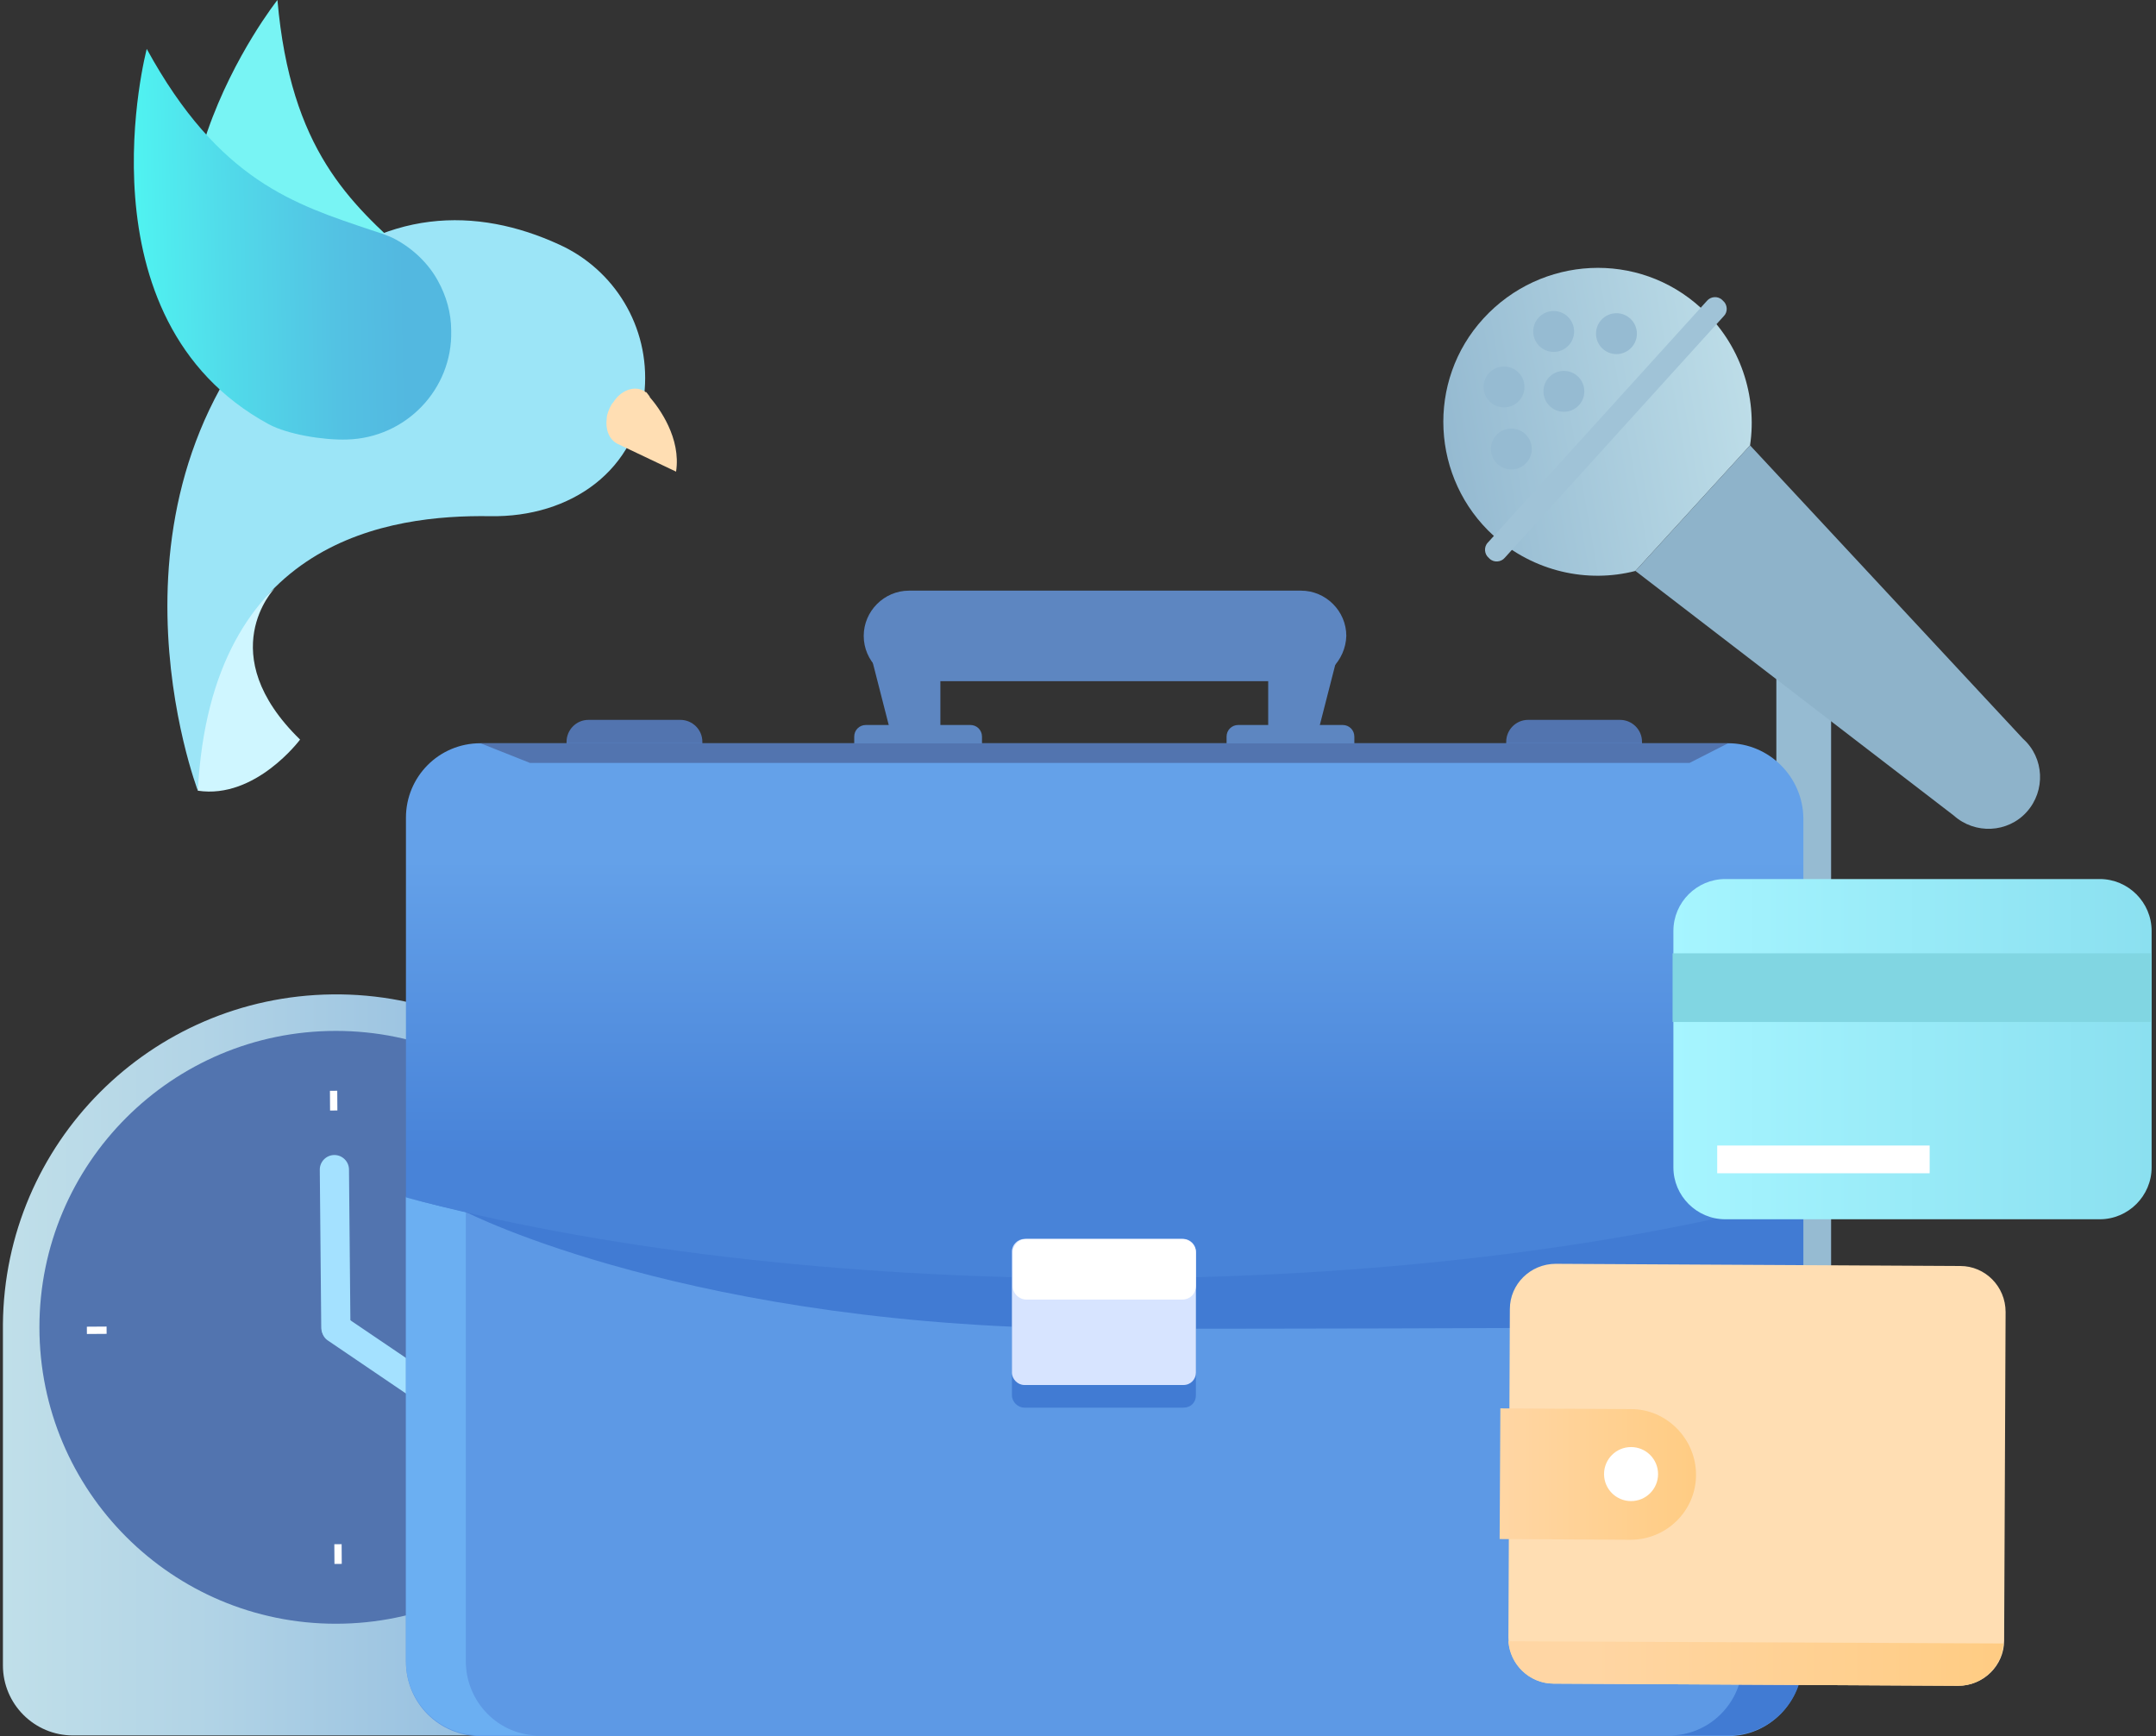
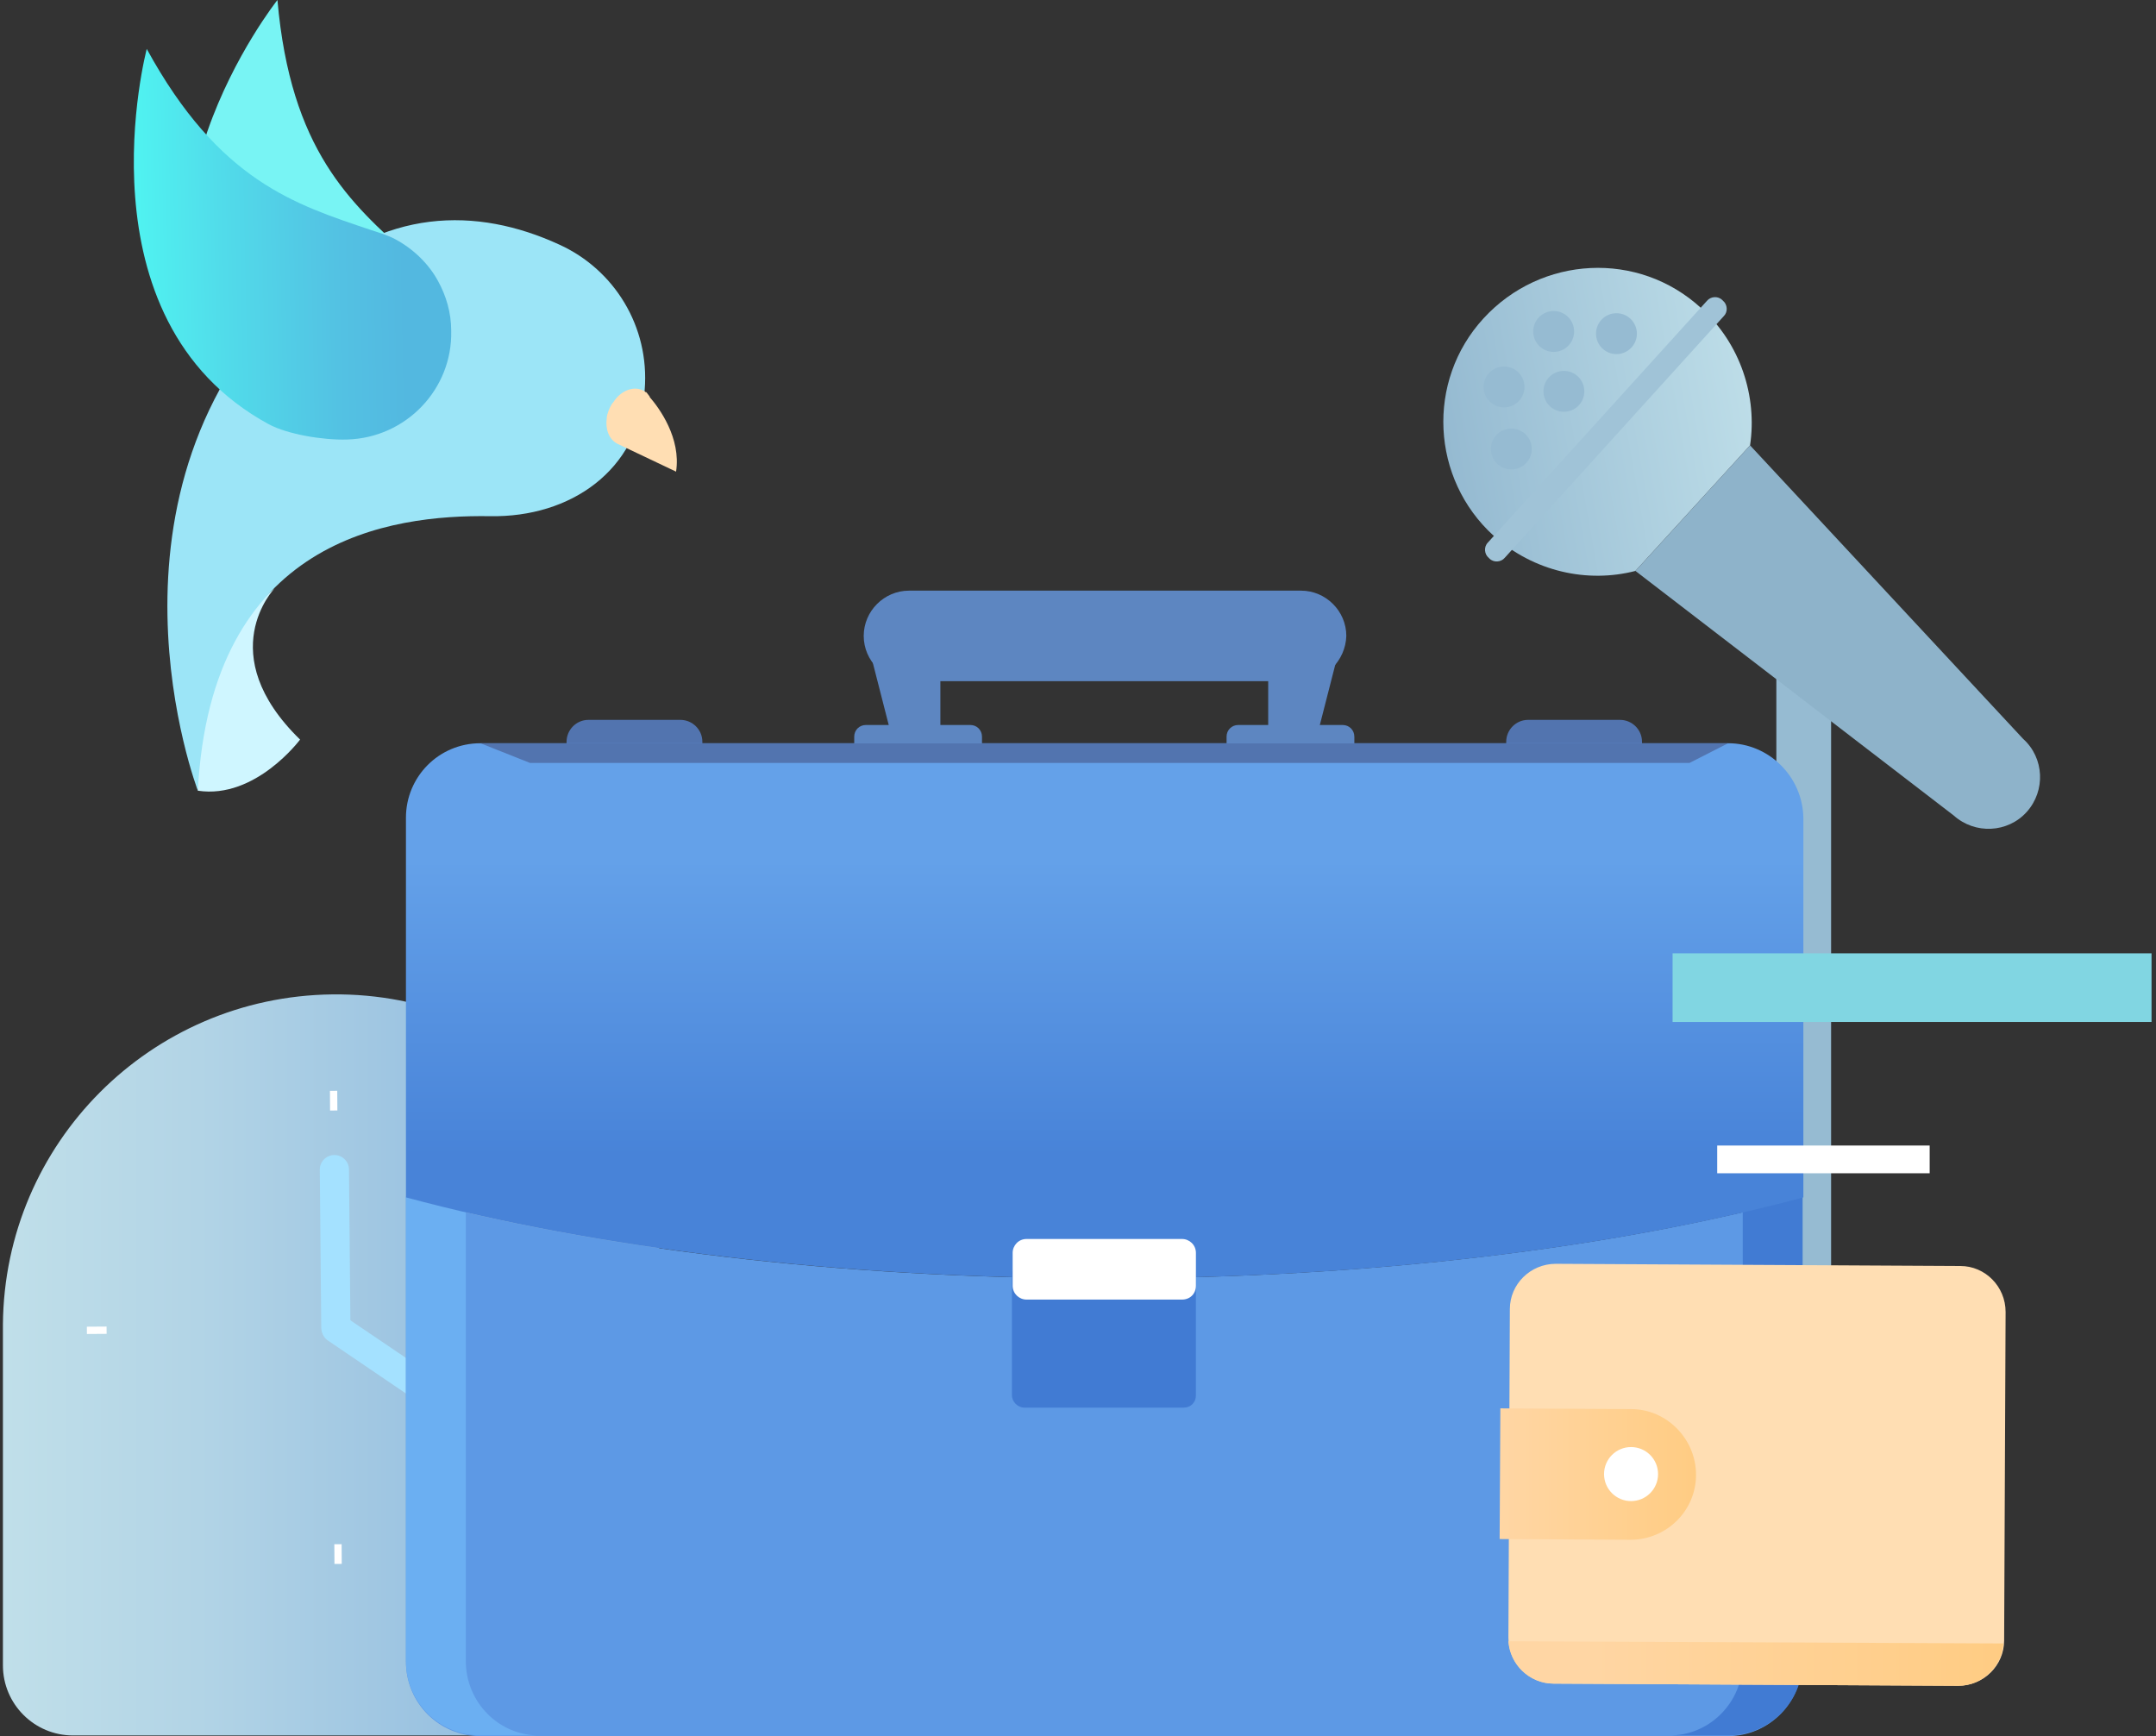
<svg xmlns="http://www.w3.org/2000/svg" version="1.1" id="Layer_1" x="0px" y="0px" viewBox="0 0 295.3 237.8" style="enable-background:new 0 0 295.3 237.8;" xml:space="preserve">
  <rect x="0" y="0" width="295.3" height="237.8" fill="#333333" stroke="none" />
  <style type="text/css">
	.st0{fill:#CFF6FF;}
	.st1{fill:#78F4F4;}
	.st2{fill:#9CE5F7;}
	.st3{fill:url(#SVGID_1_);}
	.st4{fill:#FFDEB3;}
	.st5{fill:#96BBD2;}
	.st6{fill:url(#SVGID_2_);}
	.st7{fill:#8EB3CA;}
	.st8{fill:#A0C3D7;}
	.st9{fill:url(#SVGID_3_);}
	.st10{fill:#5274AF;}
	.st11{fill:#A4E1FF;}
	.st12{fill:#FFFFFF;}
	.st13{fill:#5D86C1;}
	.st14{fill:#5D99E5;}
	.st15{fill:#6BAFF2;}
	.st16{fill:#417BD3;}
	.st17{fill:url(#SVGID_4_);}
	.st18{fill:#D7E4FF;}
	.st19{fill:url(#SVGID_5_);}
	.st20{fill:#81D6E2;}
	.st21{fill:url(#SVGID_6_);}
	.st22{fill:url(#SVGID_7_);}
</style>
  <g>
    <path class="st0" d="M37.6,80.6c0,0-8.6,8.9,3.5,20.7c0,0-6.1,8.2-14,7C27.1,108.3,23.8,92,37.6,80.6z" />
    <path class="st1" d="M38,0c1.8,20.6,10,27.8,18.1,35.1c0.9,0.8,1.8,1.6,2.6,2.5c1.7,2.2,2.8,4.8,3,7.6c0.2,2.3-0.1,4.7-1,6.9   c-3.1,7.4-11.6,11-19,7.9c-3-1.2-7.2-3.9-9-6.2C14.2,30,38,0,38,0z" />
    <path class="st2" d="M40.9,39.4c11.6-11,24.4-11.1,35.7-5.9l0,0c7.5,3.4,12.4,11.2,11.7,19.9c-0.9,11-10.1,17.5-21.2,17.3   c-13.5-0.2-38.2,3-40,37.6C27.1,108.3,11.4,67.3,40.9,39.4z" />
    <linearGradient id="SVGID_1_" gradientUnits="userSpaceOnUse" x1="-481.145" y1="320.092" x2="-435.452" y2="320.092" gradientTransform="matrix(-1 2.067866e-02 2.067866e-02 1 -423.412 -277.302)">
      <stop offset="0.198" style="stop-color:#53B8E0" />
      <stop offset="0.403" style="stop-color:#53C2E3" />
      <stop offset="0.748" style="stop-color:#51DCEA" />
      <stop offset="1" style="stop-color:#50F3F1" />
    </linearGradient>
    <path class="st3" d="M20.1,6.7C30,24.8,40.4,28,50.8,31.5c1.2,0.4,2.3,0.7,3.4,1.3c2.4,1.3,4.5,3.3,5.8,5.7c1.1,2,1.8,4.3,1.8,6.8   c0.2,8-6.2,14.7-14.3,14.9c-3.2,0.1-8.1-0.7-10.7-2.1C10.3,43.7,20.1,6.7,20.1,6.7z" />
    <path class="st4" d="M84,55.1c1-1.6,2.8-2.3,4.1-1.6c0.1,0,0.2,0.1,0.3,0.2c0,0,0.1,0,0.1,0c0,0,0.2,0.2,0.4,0.5   c0,0,0.1,0.1,0.1,0.2c1.3,1.5,4.3,5.6,3.6,10.2l-8-3.8c-1.2-0.6-1.7-2-1.5-3.5c0-0.3,0.1-0.6,0.2-0.9c0.1-0.2,0.1-0.3,0.2-0.5   c0,0,0,0,0,0C83.7,55.5,83.8,55.3,84,55.1z" />
  </g>
  <g>
    <rect x="243.3" y="79.6" class="st5" width="7.5" height="140.5" />
    <linearGradient id="SVGID_2_" gradientUnits="userSpaceOnUse" x1="-194.202" y1="-74.562" x2="-152.023" y2="-74.562" gradientTransform="matrix(0.985 -0.174 0.174 0.985 402.29 101.006)">
      <stop offset="0" style="stop-color:#95BAD1" />
      <stop offset="4.418075e-03" style="stop-color:#95BAD1" />
      <stop offset="1" style="stop-color:#BDDDE8" />
    </linearGradient>
    <path class="st6" d="M204.6,73.4c-8.6-7.8-9.3-21.2-1.4-29.8s21.2-9.3,29.8-1.4c5.4,4.9,7.7,12.1,6.7,18.8L224,78.2   C217.4,79.9,210.1,78.3,204.6,73.4z" />
    <path class="st7" d="M239.7,61l37.4,40.2c2.9,2.6,3.1,7.1,0.5,10c-2.6,2.9-7.1,3.1-10,0.5L224,78.2L239.7,61z" />
    <g>
      <g>
        <circle class="st5" cx="212.8" cy="45.4" r="2.8" />
        <circle class="st5" cx="206" cy="53" r="2.8" />
      </g>
      <g>
        <circle class="st5" cx="214.2" cy="53.6" r="2.8" />
        <circle class="st5" cx="207" cy="61.5" r="2.8" />
        <circle class="st5" cx="221.4" cy="45.7" r="2.8" />
      </g>
    </g>
    <path class="st8" d="M206.1,76.4l30-33.1c0.6-0.6,0.5-1.6-0.1-2.1l-0.1-0.1c-0.6-0.6-1.6-0.5-2.1,0.1l-30,33.1   c-0.6,0.6-0.5,1.6,0.1,2.1l0.1,0.1C204.6,77.1,205.6,77,206.1,76.4z" />
  </g>
  <g>
    <linearGradient id="SVGID_3_" gradientUnits="userSpaceOnUse" x1="0.414" y1="187.005" x2="91.608" y2="187.005">
      <stop offset="0" style="stop-color:#C0DFE9" />
      <stop offset="0.294" style="stop-color:#B2D4E6" />
      <stop offset="0.843" style="stop-color:#8EB9DE" />
      <stop offset="1" style="stop-color:#83B0DB" />
    </linearGradient>
    <path class="st9" d="M91.6,181.4C91.6,181.4,91.6,181.4,91.6,181.4c-0.3-25.3-20.9-45.5-46.1-45.2c-24.9,0.3-44.9,20.4-45.1,45.2h0   v46.7c0,5.3,4.3,9.6,9.6,9.6h81.6L91.6,181.4L91.6,181.4z" />
-     <circle class="st10" cx="46" cy="181.8" r="40.6" />
    <path class="st11" d="M46,183.8c-1.1,0-2-0.9-2-2l-0.2-21.6c0-1.1,0.9-2,2-2c0,0,0,0,0,0c1.1,0,2,0.9,2,2l0.2,21.6   C48,182.9,47.1,183.8,46,183.8C46,183.8,46,183.8,46,183.8z" />
    <path class="st11" d="M67.8,198.7c-0.4,0-0.8-0.1-1.1-0.3l-21.8-14.8c-0.9-0.6-1.1-1.9-0.5-2.8c0.6-0.9,1.9-1.2,2.8-0.5L68.9,195   c0.9,0.6,1.1,1.9,0.5,2.8C69,198.4,68.4,198.7,67.8,198.7z" />
    <g>
      <rect x="45.8" y="211.5" transform="matrix(1 -6.423851e-03 6.423851e-03 1 -1.367 0.302)" class="st12" width="1" height="2.7" />
      <rect x="45.2" y="149.4" transform="matrix(1 -6.602283e-03 6.602283e-03 1 -0.995 0.305)" class="st12" width="1" height="2.7" />
    </g>
    <g>
      <rect x="74" y="181" transform="matrix(1 -6.835778e-03 6.835778e-03 1 -1.239 0.519)" class="st12" width="2.7" height="1" />
      <rect x="11.9" y="181.7" transform="matrix(1 -6.835778e-03 6.835778e-03 1 -1.245 9.468227e-02)" class="st12" width="2.7" height="1" />
    </g>
  </g>
  <g>
    <g>
      <path class="st13" d="M132.9,105.4h-14.3c-0.9,0-1.6-0.7-1.6-1.6v-2.9c0-0.9,0.7-1.6,1.6-1.6h14.3c0.9,0,1.6,0.7,1.6,1.6v2.9    C134.5,104.7,133.8,105.4,132.9,105.4z" />
    </g>
    <g>
      <polygon class="st13" points="122.7,103.1 118.5,86.7 128.8,85.5 128.8,103.1   " />
    </g>
    <g>
      <path class="st13" d="M169.6,105.4h14.3c0.9,0,1.6-0.7,1.6-1.6v-2.9c0-0.9-0.7-1.6-1.6-1.6h-14.3c-0.9,0-1.6,0.7-1.6,1.6v2.9    C168,104.7,168.7,105.4,169.6,105.4z" />
    </g>
    <g>
      <polygon class="st13" points="179.8,103.1 184,86.7 173.7,85.5 173.7,103.1   " />
    </g>
    <g>
      <path class="st13" d="M178.2,93.3h-53.7c-3.4,0-6.2-2.8-6.2-6.2v0c0-3.4,2.8-6.2,6.2-6.2h53.7c3.4,0,6.2,2.8,6.2,6.2v0    C184.3,90.5,181.5,93.3,178.2,93.3z" />
    </g>
  </g>
  <g>
    <g>
      <path class="st10" d="M93.2,107.5H80.6c-1.6,0-3-1.3-3-3v-2.9c0-1.6,1.3-3,3-3h12.6c1.6,0,3,1.3,3,3v2.9    C96.2,106.1,94.9,107.5,93.2,107.5z" />
    </g>
    <g>
      <path class="st10" d="M221.9,107.5h-12.6c-1.6,0-3-1.3-3-3v-2.9c0-1.6,1.3-3,3-3h12.6c1.6,0,3,1.3,3,3v2.9    C224.8,106.1,223.5,107.5,221.9,107.5z" />
    </g>
  </g>
  <path class="st14" d="M55.6,164v63.6c0,5.7,4.6,10.2,10.2,10.2h170.8c5.7,0,10.2-4.6,10.2-10.2V164c-25.6,6.9-59.1,11.1-95.7,11.1  S81.2,170.9,55.6,164z" />
  <g>
    <path class="st15" d="M63.8,227.5V166c-2.8-0.7-5.6-1.3-8.2-2.1v63.6c0,5.7,4.6,10.2,10.2,10.2h8.2   C68.4,237.8,63.8,233.2,63.8,227.5z" />
  </g>
  <g>
    <path class="st16" d="M238.7,227.5V166c2.8-0.7,5.6-1.3,8.2-2.1v63.6c0,5.7-4.6,10.2-10.2,10.2h-8.2   C234.1,237.8,238.7,233.2,238.7,227.5z" />
  </g>
-   <path class="st16" d="M55.6,164c25.6,6.9,59.1,9.1,95.7,9.1s70-4.2,95.7-11.1l0,19.7c0,0-37.8,0.3-95.4,0.3  C94.9,182,63.8,166,63.8,166L55.6,164z" />
  <linearGradient id="SVGID_4_" gradientUnits="userSpaceOnUse" x1="151.248" y1="175.102" x2="151.248" y2="101.769">
    <stop offset="0.229" style="stop-color:#4883D8" />
    <stop offset="0.782" style="stop-color:#64A1E9" />
  </linearGradient>
  <path class="st17" d="M236.7,101.8H65.8c-5.7,0-10.2,4.6-10.2,10.2v52c25.6,6.9,59.1,11.1,95.7,11.1s70-4.2,95.7-11.1v-52  C246.9,106.4,242.3,101.8,236.7,101.8z" />
  <g>
    <path class="st16" d="M162.1,192.8h-21.8c-0.9,0-1.7-0.8-1.7-1.7v-16.6c0-0.9,0.8-1.7,1.7-1.7h21.8c0.9,0,1.7,0.8,1.7,1.7v16.6   C163.8,192.1,163.1,192.8,162.1,192.8z" />
-     <path class="st18" d="M162.1,189.7h-21.8c-0.9,0-1.7-0.8-1.7-1.7v-16.6c0-0.9,0.8-1.7,1.7-1.7h21.8c0.9,0,1.7,0.8,1.7,1.7V188   C163.8,188.9,163.1,189.7,162.1,189.7z" />
    <path class="st12" d="M161.9,178h-21.3c-1,0-1.9-0.8-1.9-1.9v-4.5c0-1,0.8-1.9,1.9-1.9h21.3c1,0,1.9,0.8,1.9,1.9v4.5   C163.8,177.2,163,178,161.9,178z" />
  </g>
  <polygon class="st10" points="65.8,101.8 236.7,101.8 231.4,104.5 72.6,104.5 " />
  <g>
    <linearGradient id="SVGID_5_" gradientUnits="userSpaceOnUse" x1="229.114" y1="143.655" x2="294.674" y2="143.655">
      <stop offset="0" style="stop-color:#A6F5FF" />
      <stop offset="1" style="stop-color:#8BE0F0" />
    </linearGradient>
-     <path class="st19" d="M287.6,167h-51.3c-3.9,0-7.1-3.2-7.1-7.1v-32.4c0-3.9,3.2-7.1,7.1-7.1h51.3c3.9,0,7.1,3.2,7.1,7.1v32.4   C294.7,163.8,291.5,167,287.6,167z" />
    <rect x="229.1" y="130.5" transform="matrix(-1 -1.224647e-16 1.224647e-16 -1 523.788 270.475)" class="st20" width="65.6" height="9.4" />
    <rect x="235.2" y="156.9" class="st12" width="29.1" height="3.8" />
  </g>
  <g>
    <path class="st4" d="M268.2,230.9l-55.4-0.3c-3.4,0-6.2-2.8-6.2-6.3l0.2-45c0-3.4,2.8-6.2,6.3-6.2l55.4,0.3c3.4,0,6.2,2.8,6.2,6.3   l-0.2,45C274.5,228.1,271.7,230.9,268.2,230.9z" />
    <g>
      <linearGradient id="SVGID_6_" gradientUnits="userSpaceOnUse" x1="206.641" y1="227.821" x2="274.48" y2="227.821">
        <stop offset="0.151" style="stop-color:#FFD6A4" />
        <stop offset="1" style="stop-color:#FFCC83" />
      </linearGradient>
      <path class="st21" d="M212.8,230.6l55.4,0.3c3.3,0,6-2.6,6.2-5.8l-67.8-0.3C206.8,228,209.5,230.6,212.8,230.6z" />
    </g>
    <g>
      <linearGradient id="SVGID_7_" gradientUnits="userSpaceOnUse" x1="205.416" y1="201.898" x2="232.328" y2="201.898">
        <stop offset="0" style="stop-color:#FFD6A4" />
        <stop offset="1" style="stop-color:#FFCC83" />
      </linearGradient>
      <path class="st22" d="M232.3,202c0-4.9-4-9-8.9-9l-17.9-0.1l-0.1,17.9l17.9,0.1C228.3,210.9,232.3,206.9,232.3,202z" />
      <circle class="st12" cx="223.4" cy="201.9" r="3.7" />
    </g>
  </g>
</svg>